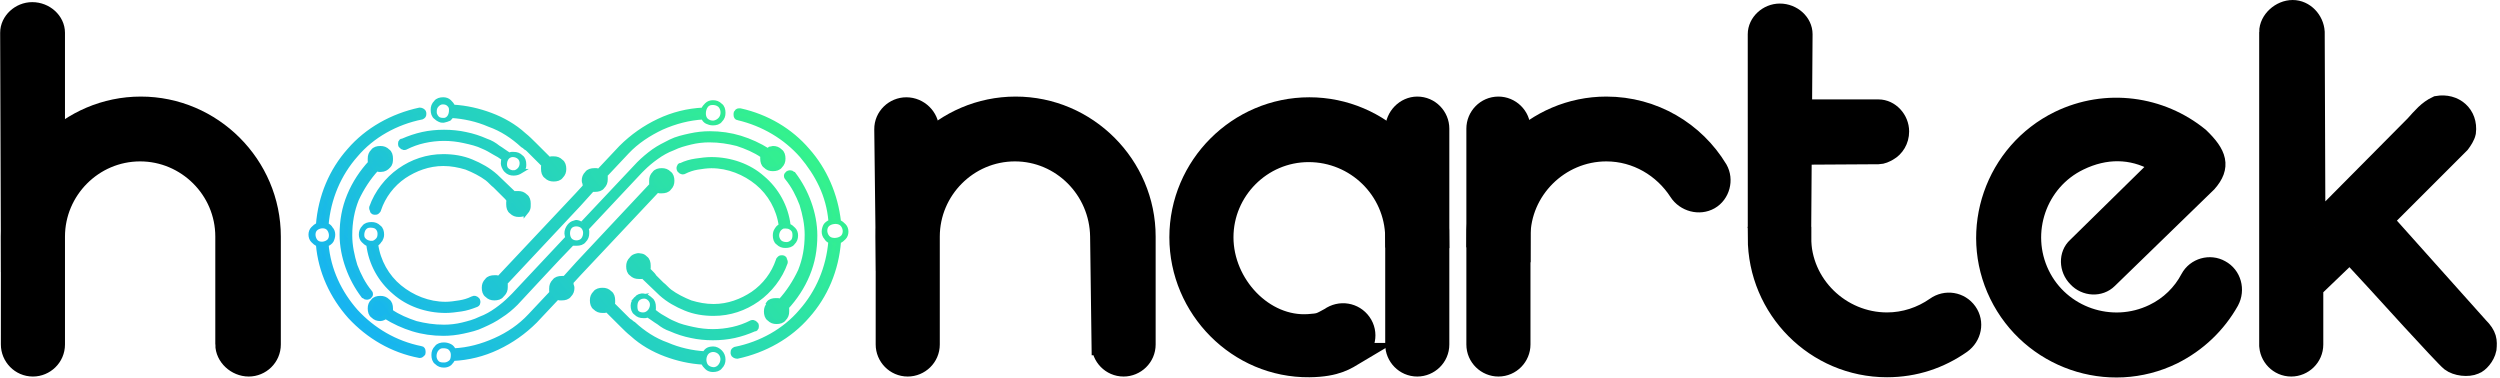
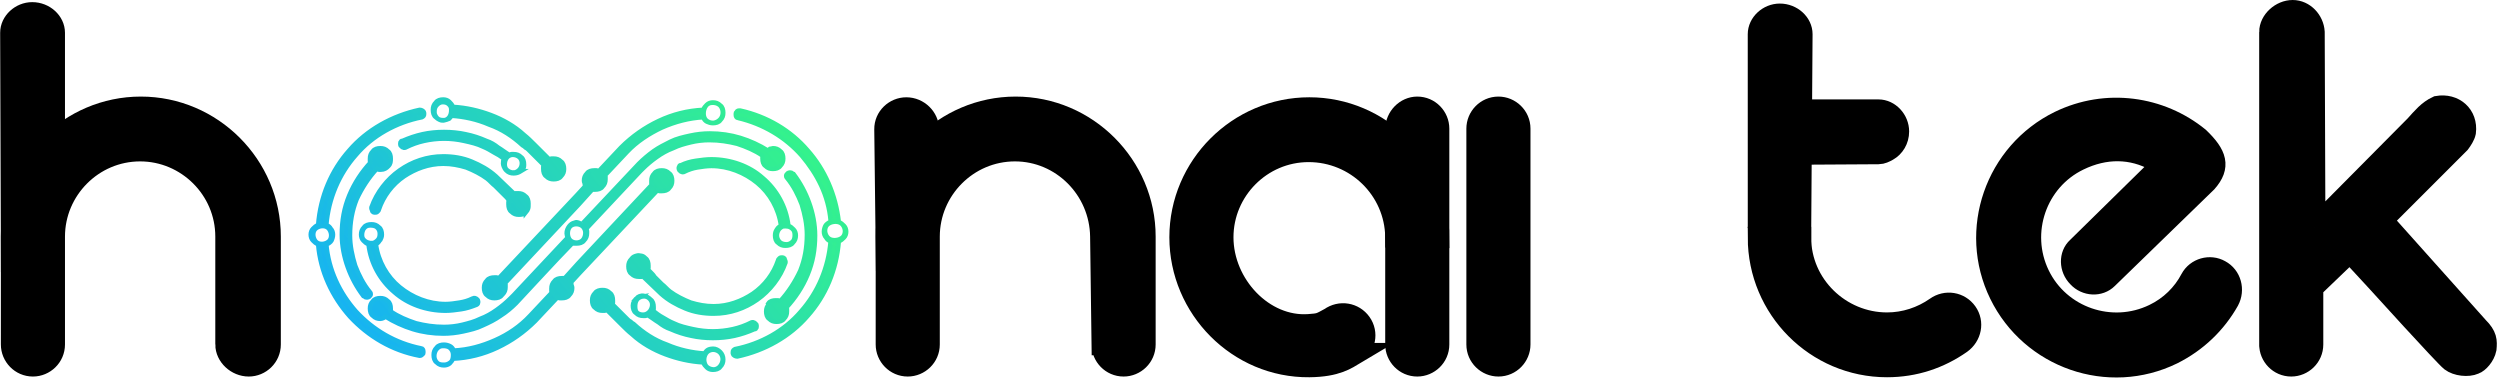
<svg xmlns="http://www.w3.org/2000/svg" xmlns:xlink="http://www.w3.org/1999/xlink" width="552.789mm" height="83.57mm" viewBox="0 0 552.789 83.57" id="svg1">
  <defs id="defs1">
    <linearGradient id="g1" x1="522.8" y1="542.4" x2="1043.9" y2="112.8" gradientUnits="userSpaceOnUse">
      <stop offset="0" stop-color="#15b0f7" id="stop1" />
      <stop offset="1" stop-color="#36f686" id="stop2" />
    </linearGradient>
    <linearGradient xlink:href="#g1" id="linearGradient1" gradientUnits="userSpaceOnUse" gradientTransform="translate(-121.177)" x1="522.8" y1="542.4" x2="1043.9" y2="112.8" />
    <linearGradient xlink:href="#g1" id="linearGradient2" gradientUnits="userSpaceOnUse" gradientTransform="translate(-121.177)" x1="522.8" y1="542.4" x2="1043.9" y2="112.8" />
    <linearGradient xlink:href="#g1" id="linearGradient6" x1="380.025" y1="561.885" x2="942.622" y2="98.115" gradientUnits="userSpaceOnUse" />
    <linearGradient xlink:href="#g1" id="linearGradient11" gradientUnits="userSpaceOnUse" gradientTransform="translate(-121.177)" x1="522.8" y1="542.4" x2="1043.9" y2="112.8" />
    <linearGradient xlink:href="#g1" id="linearGradient12" gradientUnits="userSpaceOnUse" gradientTransform="translate(-121.177)" x1="522.8" y1="542.4" x2="1043.9" y2="112.8" />
  </defs>
  <g id="_127668536-3-6-1-4-3" transform="matrix(0.157,0,0,0.157,26.477,1.281)" style="stroke-width:632.968;stroke-dasharray:none">
    <path id="path7-0-0-4-1-0" fill-rule="evenodd" class="s0" d="m 1858,174 c 0,-17 14,-31 30,-31 17,0 30,14 30,30 v 304 c 0,17 -14,30 -30,30 -17,0 -30,-14 -30,-30 z" style="fill:#000000;stroke:#000000;stroke-width:30.294;stroke-dasharray:none;stroke-opacity:1" transform="translate(-60.588)" />
    <path id="path8-6-2-1-2-5" fill-rule="evenodd" class="s0" d="M 1800.371,489.933 C 1788.596,496.937 1774.614,507.614 1736,508 c -99.995,0.998 -182,-82 -182,-182 0,-100 82,-182 182,-182 100,0 182,82 182,182 l -60,-0.5 c -1,-67 -56,-120.5 -123,-120.5 -67,0 -121,55 -121,121 0,67 57.27,127.907 121.386,123.313 15.694,-1.124 15.649,-1.556 29.985,-9.381 14,-10 33,-7 43,7 10,14 6,33 -8,43 z" style="fill:#000000;stroke:#000000;stroke-width:30.294;stroke-dasharray:none;stroke-opacity:1" transform="translate(-60.588)" />
    <path id="Layer-3-71-3-7-8" fill-rule="evenodd" class="s0" d="m -92.274,38 v 244 l -60,57.614 -1,-301.614 c -0.05,-15 14,-28 30,-28 17,0 31,13 31,28 z" style="fill:#000000;stroke:#000000;stroke-width:30.294;stroke-dasharray:none;stroke-opacity:1" transform="translate(2.1203209e-6)" />
    <path id="path2-9-8-08-1-0" fill-rule="evenodd" class="s0" d="M 149.726,477 V 325 c 0,-67 -55,-121 -121,-121 -67,0 -121,55 -121,121 v 152 c 0,17 -14,30 -30,30 -17,0 -30,-14 -30,-30 V 325 c 0,-100 82,-182 182,-182 100,0 182,82 182,182 v 152 c 0,17 -14,30 -30,30 -17,0 -32,-14 -32,-30 z" style="fill:#000000;stroke:#000000;stroke-width:30.294;stroke-dasharray:none;stroke-opacity:1" transform="translate(2.1203209e-6)" />
    <path id="path3-9-4-7-18-2" fill-rule="evenodd" class="s0" d="m 1911.706,477 c 0,17 14,30 30,30 17,0 30,-14 30,-30 V 173 c 0,-17 -14,-30 -30,-30 -17,0 -30,14 -30,30 v 303 z" style="fill:#000000;stroke:#000000;stroke-width:30.294;stroke-dasharray:none;stroke-opacity:1" transform="translate(2.1203209e-6)" />
-     <path id="path4-8-9-6-5-4" fill-rule="evenodd" class="s0" d="m 1971.706,325 h -60 c 0,-100 82,-182 182,-182 66,0 124,35 156,88 8,14 3,33 -11,41 -14,8 -33,3 -42,-11 -22,-34 -60,-57 -103,-57 -67,0 -122,55 -122,121 z" style="fill:#000000;stroke:#000000;stroke-width:30.294;stroke-dasharray:none;stroke-opacity:1" transform="translate(2.1203209e-6)" />
    <path id="path5-0-7-29-2-8" fill-rule="evenodd" class="s0" d="m 1383.801,477 -2,-152 c -0.881,-66.994 -55,-121 -121,-121 -67,0 -121,55 -121,121 v 152 c 0,17 -14,30 -30,30 -17,0 -30,-14 -30,-30 V 325 c 0,-100 82,-182 182,-182 100,0 182,82 182,182 v 152 c 0,17 -14,30 -30,30 -17,0 -30,-14 -30,-30 z" style="fill:#000000;stroke:#000000;stroke-width:30.294;stroke-dasharray:none;stroke-opacity:1" transform="translate(2.1203209e-6)" />
    <path id="path6-3-31-1-0-3" fill-rule="evenodd" class="s0" d="m 1138.801,174 v 123 l -59,45.771 -2,-168.771 c -0.201,-16.999 14,-30 30,-30 17,0 31,14 31,30 z" style="fill:#000000;stroke:#000000;stroke-width:30.294;stroke-dasharray:none;stroke-opacity:1" transform="translate(2.1203209e-6)" />
    <path id="path9-3-3-2-4-2" fill-rule="evenodd" class="s0" d="M 2367.018,326.415 C 2367.018,393.415 2423,447 2489,447 c 25,0 49,-8 69,-22 14,-10 33,-7 43,7 10,14 6,33 -8,43 -30,21 -65,33 -104,33 -100,0 -181,-81.585 -181,-181.585 z" style="fill:#000000;stroke:#000000;stroke-width:30.294;stroke-dasharray:none;stroke-opacity:1" />
    <path id="path10-4-7-5-5-2" fill-rule="evenodd" class="s0" d="m 2369,40 -2,289 -58.961,-25.927 L 2308,40 c 0,-15 14,-28 30,-28 17,0 31,13 31,28 z" style="fill:#000000;stroke:#000000;stroke-width:30.294;stroke-dasharray:none;stroke-opacity:1" />
    <path id="path11-5-1-0-5-7" fill-rule="evenodd" class="s0" d="m 2477,208 -163,1 2,-62 h 161 c 15,0 28,14 28,30 0,11.77 -6.232,21.623 -15.045,26.571 C 2486.04,205.77 2481.614,208 2477,208 Z" style="fill:#000000;stroke:#000000;stroke-width:30.294;stroke-dasharray:none;stroke-opacity:1" />
    <path id="path12-9-89-4-2-3" fill-rule="evenodd" class="s0" d="m 2869,231 c 6,-5 4.947,-9.673 -1.053,-12.673 v 0 C 2833.947,199.327 2796,199 2759,217 c -60,29 -85,102 -56,162 29,60 102,85 162,56 23,-11 41,-29 52,-50 8,-15 27,-20 41,-12 15,8 20,27 12,42 -18,32 -45,58 -79,75 -90,44 -199,6 -243,-84 -44,-90 -6,-199 84,-243 66,-32 142,-21 196,23 25,24 29.999,40.361 11,62 l -139.804,135.804 c -11,11 -30,10 -41,-2 -12,-12 -12,-31 -1,-41 z" style="fill:#000000;stroke:#000000;stroke-width:30.294;stroke-dasharray:none;stroke-opacity:1" />
    <path id="path13-0-37-2-3-7" fill-rule="evenodd" class="s0" d="m 3028.294,37 v 443 -3 c 0,16 13,30 30,30 16,0 30,-13 30,-30 v -80 l 50,-48 c 1,-1 2,-1 4,-1 l 36,39 c 0,0 96.728,106.66 105,113 8.272,6.34 23.885,8.068 33,4 5.478,-1.819 14,-11 16,-21 1,-11 1,-18 -11,-30 l -135,-151 109,-109 c 3,-4 7,-10 8,-15 3,-24 -16,-40 -39,-36 -13,6 -21,16 -31,27 l -128,129 c -5,4 -9,8 -13,12 -1,1 -1,1 -1,2 l -1,-275 c -1,-16 -14,-30 -30,-30 -16,0 -32,14 -32,30 z" style="fill:#000000;stroke:#000000;stroke-width:30.294;stroke-dasharray:none;stroke-opacity:1" />
    <path d="M 0,0" id="path6" style="fill:url(#linearGradient11)" />
    <path d="m 1000.827,303.143 c -3.128,-36.415 -18.835,-66.019 -40.729,-92.029 -22.936,-26.011 -54.214,-44.738 -89.661,-53.062 -2.085,0 -3.128,-2.081 -3.128,-4.162 v -2.081 c 0,-1.04 0,-1.04 1.043,-2.081 1.043,-2.081 2.085,-2.081 5.213,-2.081 37.532,8.323 70.895,28.091 94.874,56.183 23.979,27.051 39.618,62.425 43.788,100.921 3.128,1.04 5.213,3.121 7.298,5.202 2.085,2.081 3.128,5.202 3.128,8.323 0,3.121 -1.043,6.243 -3.128,8.323 -2.085,2.081 -4.17,4.162 -7.298,5.202 -3.128,40.577 -18.766,76.991 -43.788,105.083 -25.022,29.132 -60.469,48.9 -99.044,57.223 -2.085,0 -4.17,-1.04 -5.213,-2.081 0,-1.04 -1.043,-1.04 -1.043,-2.081 v -2.081 c 0,-2.081 1.043,-3.121 3.128,-4.162 36.49,-7.283 69.852,-26.011 92.789,-53.062 23.979,-27.051 38.575,-61.385 41.703,-98.84 -3.128,-1.04 -5.213,-3.121 -6.255,-5.202 -2.085,-2.081 -3.128,-5.202 -3.128,-8.323 0,-3.121 1.043,-6.243 2.085,-8.323 1.043,-2.081 4.17,-4.162 6.255,-5.202 z m -356.871,1.942 c 1.497,0.139 1.521,0.47 2.414,0.735 0.893,0.265 2.009,0.999 2.001,1.013 -0.525,0.901 2.085,1.04 2.085,1.04 l 80.278,-85.315 c 6.255,-6.243 13.553,-12.485 20.851,-17.687 7.298,-5.202 15.639,-9.364 23.979,-13.526 8.341,-4.162 17.724,-6.243 27.107,-8.323 9.383,-2.081 18.766,-3.121 28.149,-3.121 14.596,0 29.192,2.081 42.745,6.243 13.553,4.162 27.107,10.404 38.575,17.687 1.043,-1.04 2.085,-1.04 3.128,-2.081 1.043,0 3.128,-1.04 4.17,-1.04 4.17,0 7.298,1.04 10.426,4.162 3.128,2.081 4.17,6.243 4.17,10.404 0,4.162 -1.043,7.283 -4.17,10.404 -2.085,3.121 -6.255,4.162 -10.426,4.162 -4.17,0 -7.298,-1.04 -10.426,-4.162 -3.128,-2.081 -4.17,-6.243 -4.17,-10.404 v -2.081 -2.081 c -10.426,-7.283 -22.937,-12.485 -35.447,-16.647 -12.511,-3.121 -25.022,-5.202 -39.618,-5.202 -8.341,0 -17.724,1.04 -26.064,3.121 -8.341,2.081 -16.681,4.162 -25.022,8.323 -8.341,3.121 -15.639,7.283 -22.936,12.485 -7.298,5.202 -13.553,10.404 -19.809,16.647 l -1.043,1.04 -1.043,1.04 -1.043,1.04 -76.108,81.153 c 0,1.04 1.043,2.081 1.043,3.121 v 3.121 c 0,4.162 -1.043,7.283 -4.17,10.404 -2.085,3.121 -6.255,4.162 -10.426,4.162 h -3.128 c -1.043,0 -6.321,-0.308 -3.796,0.493 -27.259,28.105 -52.378,55.854 -78.567,83.782 -6.255,6.243 -13.553,12.485 -21.894,17.687 -7.298,5.202 -15.639,9.364 -25.022,13.526 -8.341,4.162 -17.724,6.243 -27.107,8.323 -9.383,2.081 -18.766,3.121 -28.149,3.121 -14.596,0 -29.192,-2.081 -42.745,-6.243 -13.553,-4.162 -27.107,-10.404 -38.575,-17.687 -1.043,1.04 -1.982,1.575 -3.128,2.081 -1.311,0.579 -3.128,1.04 -4.17,1.04 -4.17,0 -7.298,-1.04 -10.426,-4.162 -3.128,-2.081 -4.17,-6.243 -4.17,-10.404 0,-4.162 1.043,-7.283 4.17,-10.404 2.085,-3.121 6.255,-4.162 10.426,-4.162 4.17,0 7.298,1.04 10.426,4.162 3.128,2.081 4.17,6.243 4.17,10.404 v 2.081 2.081 c 10.426,7.283 22.937,12.485 35.447,16.647 12.511,3.121 25.022,5.202 39.618,5.202 8.341,0 17.724,-1.04 26.064,-3.121 8.341,-2.081 16.681,-4.162 25.022,-8.323 8.341,-3.121 15.639,-7.283 22.937,-12.485 7.298,-5.202 13.553,-10.404 19.809,-16.647 l 1.043,-1.04 1.043,-1.04 1.043,-1.04 1.043,-1.04 76.108,-81.153 c 0,-1.04 -1.043,-2.081 -1.043,-3.121 -2.085,-7.283 3.691,-15.271 8.233,-17.055 4.542,-1.784 4.622,-1.479 6.119,-1.339 z M 456.537,506.595 c -4.17,0 -7.298,-1.04 -10.426,-4.162 -3.128,-2.081 -4.17,-6.243 -4.17,-10.404 0,-4.162 1.043,-7.283 4.17,-10.404 2.085,-3.121 6.255,-4.162 10.426,-4.162 3.128,0 6.255,1.04 8.341,2.081 2.085,1.04 4.17,3.121 5.213,6.243 20.851,-1.04 39.618,-6.243 58.384,-14.566 18.766,-8.323 35.447,-19.768 49.001,-34.334 l 31.277,-33.294 c 0,-1.04 0,-1.04 -1.043,-2.081 v -3.121 c 0,-4.162 1.043,-7.283 4.17,-10.404 2.085,-3.121 6.255,-4.162 10.426,-4.162 h 2.085 2.085 L 645.242,363.016 749.499,251.691 c 0,-1.04 -1.043,-2.081 -1.043,-2.081 v -3.121 c 0,-4.162 1.043,-7.283 4.17,-10.404 2.085,-3.121 6.255,-4.162 10.426,-4.162 4.17,0 7.298,1.04 10.426,4.162 3.128,2.081 4.17,6.243 4.17,10.404 0,4.162 -1.043,7.283 -4.17,10.404 -2.085,3.121 -6.255,4.162 -10.426,4.162 h -3.128 c -1.043,0 -2.085,-1.04 -3.128,-1.04 l -110.512,117.568 -11.468,12.485 c 1.043,1.04 1.043,2.081 1.043,3.121 0,1.04 1.043,2.081 1.043,4.162 0,4.162 -1.043,7.283 -4.17,10.404 -2.085,3.121 -6.255,4.162 -10.426,4.162 h -3.128 c -1.043,0 -2.085,-1.04 -3.128,-1.04 l -31.277,33.294 c -15.639,15.606 -33.362,28.091 -53.171,37.455 -19.809,9.364 -40.66,14.566 -62.554,15.606 -0.938,2.705 -2.606,4.578 -4.379,6.451 -2.085,1.977 -5.109,2.913 -8.132,2.913 z m 8.132,-2.913 0.209,-0.208 -1.043,1.04 z M 290.795,335.977 c 3.128,36.415 18.74,68.657 41.676,94.667 23.979,26.011 55.256,44.738 91.746,52.021 2.085,0 3.128,2.081 3.128,4.162 v 2.081 c 0,1.04 0,1.04 -1.043,2.081 -1.043,1.04 -2.085,2.081 -4.17,2.081 -38.575,-7.283 -71.937,-27.051 -98.001,-55.142 -25.022,-28.091 -41.703,-63.466 -44.83,-101.962 -3.128,-1.04 -5.213,-3.121 -7.298,-5.202 -2.085,-2.081 -3.128,-5.202 -3.128,-8.323 0,-3.121 1.043,-6.243 3.128,-8.323 2.085,-2.081 4.17,-4.162 7.298,-5.202 3.128,-40.577 18.766,-76.991 43.788,-105.083 25.022,-29.132 60.469,-48.9 99.044,-57.223 2.085,0 4.17,1.04 5.213,2.081 0,1.04 1.043,1.04 1.043,2.081 v 2.081 c 0,2.081 -1.043,3.121 -3.128,4.162 -36.49,7.283 -69.852,26.011 -92.789,53.062 -23.979,27.051 -38.575,61.385 -41.703,98.84 3.128,1.04 5.213,3.121 6.255,5.202 2.085,2.081 3.128,5.202 3.128,8.323 0,3.121 -1.043,6.243 -2.085,8.323 -1.043,2.081 -4.17,4.162 -6.255,5.202 z M 463.731,159.093 h 0.104 c -1.466,0.592 -1.245,0.524 -0.104,0 z m -8.236,2.081 c -4.17,0 -7.298,-1.04 -10.426,-4.162 -3.128,-2.081 -4.17,-6.243 -4.17,-10.404 0,-4.162 1.043,-7.283 4.17,-10.404 2.085,-3.121 6.255,-4.162 10.426,-4.162 3.128,0 6.255,1.04 8.341,3.121 2.085,2.081 4.17,4.162 5.213,7.283 18.766,1.04 36.49,5.202 53.171,11.445 16.681,6.243 33.362,15.606 46.916,28.091 5.213,4.162 9.383,8.323 14.596,13.526 l 2.085,2.081 18.766,18.728 c 1.043,0 2.085,-1.04 3.128,-1.04 h 3.128 c 4.17,0 7.298,1.04 10.426,4.162 3.128,2.081 4.17,6.243 4.17,10.404 0,4.162 -1.043,7.283 -4.17,10.404 -2.085,3.121 -6.255,4.162 -10.426,4.162 -4.17,0 -7.298,-1.04 -10.426,-4.162 -3.128,-2.081 -4.17,-6.243 -4.17,-10.404 v -3.121 c 0,-1.04 0,-2.081 1.043,-2.081 l -21.894,-21.849 c -1.043,-1.04 -2.085,-2.081 -4.17,-3.121 -1.043,-1.04 -2.085,-2.081 -4.17,-3.121 -13.553,-12.485 -29.192,-22.889 -46.916,-29.132 -16.681,-7.283 -35.447,-11.445 -53.171,-12.485 -0.73,1.353 -1.877,2.809 -3.232,4.162 -2.085,1.04 -5.109,2.081 -8.236,2.081 z m 11.236,-14.181 c 0,-3.649 -0.822,-5.634 -3.226,-8.034 -2.404,-2.399 -5.252,-3.221 -8.909,-3.221 -3.656,0 -6.891,2.238 -9.101,5.128 -2.21,2.89 -2.538,6.032 -2.385,9.677 0.153,3.646 3.092,7.943 5.724,9.256 2.631,1.313 4.694,2.811 9.796,1.053 5.101,-1.758 8.027,-6.727 8.101,-13.859 z m 71.127,260.762 c -2.085,3.121 -6.255,4.162 -10.426,4.162 -4.17,0 -7.298,-1.04 -10.426,-4.162 -3.128,-2.081 -4.17,-6.243 -4.17,-10.404 0,-4.162 1.043,-7.283 4.17,-10.404 2.085,-3.121 6.255,-4.162 10.426,-4.162 h 3.128 c 1.043,0 2.085,1.04 3.128,1.04 l 110.512,-117.568 11.468,-12.485 c -1.043,-1.04 -1.043,-2.081 -1.043,-3.121 0,-1.04 -1.043,-2.081 -1.043,-4.162 0,-4.162 1.043,-7.283 4.17,-10.404 2.085,-3.121 6.255,-4.162 10.426,-4.162 h 3.128 c 1.043,0 2.085,1.04 3.128,1.04 l 31.277,-33.294 c 15.639,-15.606 33.362,-28.091 53.171,-37.455 19.809,-9.364 40.66,-14.566 62.554,-15.606 1.043,-3.121 3.128,-5.202 5.213,-7.283 2.085,-2.081 5.213,-3.121 8.341,-3.121 4.17,0 7.298,1.04 10.426,4.162 3.128,2.081 4.17,6.243 4.17,10.404 0,4.162 -1.043,7.283 -4.17,10.404 -2.085,3.121 -6.255,4.162 -10.426,4.162 -3.128,0 -6.255,-1.04 -8.341,-2.081 -2.085,-1.04 -4.17,-3.121 -5.213,-6.243 -19.809,1.04 -39.618,6.243 -58.384,14.566 -17.724,8.323 -35.447,19.768 -49.001,34.334 l -31.277,33.294 c 0,1.04 0,1.04 1.043,2.081 v 3.121 c 0,4.162 -1.043,7.283 -4.17,10.404 -2.085,3.121 -6.255,4.162 -10.426,4.162 h -2.085 -2.085 l -18.766,20.808 -104.257,111.325 c 0,1.04 1.043,2.081 1.043,2.081 v 3.121 c 0,4.162 -1.043,7.283 -4.17,10.404 z m -80.371,98.005 c 3.569,-0.137 7.437,-2.265 9.409,-4.622 1.972,-2.357 2.495,-6.494 2.358,-10.056 -0.137,-3.563 -1.619,-6.513 -4.239,-8.937 -2.62,-2.423 -6.901,-2.943 -10.47,-2.806 -3.569,0.137 -5.816,1.487 -8.241,4.103 -2.426,2.616 -3.663,7.013 -3.525,10.575 0.137,3.563 1.619,6.773 4.239,9.196 2.62,2.423 6.901,2.683 10.47,2.546 z M 564.517,233.08 c -2.967,1.807 -5.808,3.005 -9.979,3.005 -4.17,0 -7.298,-1.04 -10.426,-4.162 -3.351,-3.42 -4.478,-8.263 -4.444,-9.528 0.034,-1.265 0.047,-1.558 0.274,-3.998 0.105,-1.126 1.006,-3.277 0.569,-3.343 -4.17,-3.121 -8.91,-6.021 -13.08,-8.102 -5.213,-3.121 -10.426,-6.243 -15.639,-8.323 -8.341,-4.162 -17.724,-6.243 -27.107,-8.323 -9.383,-2.081 -18.766,-3.121 -28.149,-3.121 -9.383,0 -18.766,1.04 -28.149,3.121 -9.383,2.081 -17.724,5.202 -26.064,9.364 -1.043,0 -2.085,1.04 -3.128,0 -1.043,0 -2.085,-1.04 -3.128,-2.081 -1.043,-1.04 -1.043,-1.04 -1.043,-2.081 v -2.081 c 0,-1.04 0,-1.04 1.043,-2.081 0,-1.04 1.043,-1.04 2.085,-1.04 9.383,-4.162 18.766,-7.283 28.149,-9.364 9.383,-2.081 19.809,-3.121 30.234,-3.121 10.426,0 20.851,1.04 30.234,3.121 10.426,2.081 19.809,5.202 29.192,9.364 6.255,2.081 11.468,5.202 16.681,9.364 5.213,3.121 10.426,7.283 15.639,10.404 1.043,0 2.085,-1.04 3.128,-1.04 h 3.128 c 4.17,0 7.298,1.04 10.426,4.162 3.128,2.081 4.17,6.243 4.17,10.404 0,4.162 -0.439,4.374 -1.645,6.409 -0.454,0.766 -1.755,2.33 -2.972,3.072 z m 7.262,57.813 c -2.212,2.723 -5.772,3.455 -9.942,3.455 -4.17,0 -7.298,-1.04 -10.426,-4.162 -3.128,-2.081 -4.17,-6.243 -4.17,-10.404 v -3.121 c 0,-1.04 0,-2.081 1.043,-2.081 l -3.128,-4.162 -6.255,-6.243 -10.426,-10.404 c -4.17,-3.121 -7.298,-7.283 -11.468,-10.404 -8.341,-6.243 -18.766,-11.445 -29.192,-15.606 -10.426,-3.121 -20.851,-5.202 -32.32,-5.202 -20.851,0 -39.618,7.283 -55.256,17.687 -16.681,11.445 -29.192,28.091 -35.447,46.819 0,1.04 -1.043,2.081 -2.085,3.121 -1.043,1.04 -2.085,1.04 -3.128,1.04 h -1.043 c -1.043,0 -1.043,0 -2.085,-1.04 -1.043,0 -1.043,-1.04 -1.043,-2.081 0,-1.04 -1.043,-1.04 -1.043,-2.081 v -2.081 c 7.298,-20.808 21.894,-39.536 39.618,-52.021 17.724,-12.485 38.575,-19.768 61.512,-19.768 13.553,0 27.107,2.081 39.618,7.283 12.511,5.202 23.979,11.445 34.405,20.808 l 26.064,24.97 c 1.043,0 2.085,-1.04 2.085,-1.04 h 3.128 c 4.17,0 7.298,1.04 10.426,4.162 3.128,2.081 4.17,6.243 4.17,10.404 0,4.162 0.063,5.149 -0.749,7.541 -0.582,1.713 -1.058,2.389 -2.862,4.611 z m -285.604,44.578 c 3.245,-0.356 7.075,-2.007 9.118,-4.549 2.043,-2.543 2.636,-5.859 2.279,-9.099 -0.356,-3.24 -2.013,-7.059 -4.559,-9.099 -2.546,-2.04 -5.873,-2.63 -9.117,-2.275 -3.245,0.356 -7.075,2.007 -9.118,4.549 -2.043,2.543 -2.636,5.859 -2.279,9.099 0.356,3.24 2.013,7.059 4.559,9.099 2.546,2.04 5.872,2.63 9.117,2.275 z m 356.836,-1.761 c 3.122,-0.009 6.566,-1.149 8.724,-3.404 2.685,-2.806 3.929,-7.151 3.753,-11.031 -0.139,-3.075 -1.488,-6.352 -3.753,-8.437 -2.395,-2.204 -5.965,-3.267 -9.219,-3.217 -2.996,0.045 -6.303,1.071 -8.393,3.217 -2.39,2.454 -3.416,6.265 -3.421,9.691 -0.005,3.453 1.015,7.3 3.421,9.777 1.588,1.635 3.845,2.683 6.166,3.14 0.909,0.179 1.829,0.267 2.721,0.264 z M 377.823,226.2 c -2.234,2.563 -5.734,4.682 -9.904,4.682 h -3.128 c -1.043,0 -2.085,-1.04 -3.128,-1.04 -11.468,12.485 -20.851,27.051 -28.149,42.657 -6.255,15.606 -9.383,32.253 -9.383,50.981 0,14.566 3.128,29.132 7.298,42.657 5.213,13.526 11.468,26.011 20.851,37.455 1.043,1.04 1.043,2.081 1.043,3.121 0,1.04 -1.043,2.081 -2.085,3.121 -1.043,0 -1.043,1.04 -2.085,1.04 h -2.085 c -1.043,0 -1.043,0 -2.085,-1.04 -1.043,0 -1.043,-1.04 -2.085,-1.04 -9.383,-12.485 -16.681,-26.011 -21.894,-40.577 -5.213,-14.566 -8.341,-30.172 -8.341,-45.779 0,-19.768 3.128,-37.455 10.426,-55.142 7.298,-17.687 17.724,-33.294 30.234,-46.819 0,-1.04 -1.043,-2.081 -1.043,-2.081 v -3.121 c 0,-4.162 1.043,-7.283 4.17,-10.404 2.085,-3.121 6.255,-4.162 10.426,-4.162 4.17,0 7.298,1.04 10.426,4.162 3.128,2.081 4.17,6.243 4.17,10.404 0,4.162 -0.131,7.394 -3.259,10.516 z m -11.989,104.563 c -1.043,2.081 -3.128,4.162 -5.213,5.202 3.128,23.93 15.639,45.779 33.362,60.345 17.724,14.566 40.66,23.93 64.639,23.93 6.255,0 13.553,-1.04 19.809,-2.081 6.255,-1.04 11.916,-2.563 18.171,-5.685 2.075,-0.9 2.498,-0.831 3.723,-0.558 1.222,0.272 2.298,1.143 3.128,2.081 0.514,0.581 1.043,1.04 1.043,2.081 v 2.081 c 0,1.04 -0.54,1.793 -1.173,2.434 -0.545,0.553 -1.361,0.76 -2.085,1.04 -6.695,2.596 -13.423,4.849 -20.721,5.889 -7.298,1.04 -14.596,2.081 -21.894,2.081 -27.107,0 -53.171,-9.364 -71.937,-26.011 -19.809,-16.647 -33.362,-40.577 -36.49,-67.628 -3.128,-1.04 -5.213,-3.121 -7.298,-5.202 -2.085,-2.081 -3.128,-5.202 -3.128,-8.323 0,-4.162 1.043,-7.283 4.17,-10.404 2.085,-3.121 6.255,-4.162 10.426,-4.162 4.17,0 7.298,1.04 10.426,4.162 3.128,2.081 4.17,6.243 4.17,10.404 0,3.121 -1.043,5.202 -2.085,7.283 z m -10.89,3.688 c 3.374,-0.129 6.104,-2.116 8.397,-4.59 2.293,-2.474 2.858,-5.92 2.729,-9.289 -0.13,-3.368 -1.409,-6.141 -3.886,-8.433 -2.477,-2.291 -6.647,-2.8 -10.022,-2.671 -3.374,0.129 -5.555,1.03 -7.848,3.503 -2.293,2.474 -3.407,7.007 -3.278,10.375 0.13,3.368 1.12,5.26 3.597,7.552 2.477,2.291 6.936,3.681 10.311,3.552 z m 200.058,-99.45 c 3.325,-0.261 6.575,-2.478 8.587,-5.139 1.915,-2.533 2.771,-6.036 2.479,-9.198 -0.249,-2.7 -1.491,-5.535 -3.52,-7.334 -2.6,-2.306 -6.401,-3.551 -9.871,-3.356 -2.665,0.149 -5.459,1.425 -7.245,3.409 -2.351,2.611 -3.439,6.44 -3.467,9.954 -0.02,2.599 0.67,5.507 2.449,7.402 2.604,2.774 6.794,4.56 10.587,4.263 z m 280.066,248.152 c 3.785,-0.198 7.73,1.973 10.347,4.714 2.58,2.702 4.17,6.243 4.17,10.404 0,4.162 -1.043,7.283 -4.17,10.404 -2.085,3.121 -6.255,4.162 -10.426,4.162 -3.128,0 -6.255,-1.04 -8.341,-3.121 -2.085,-2.081 -4.17,-4.162 -5.213,-7.283 -18.766,-1.04 -36.49,-5.202 -53.171,-11.445 -16.681,-6.243 -33.362,-15.606 -46.916,-28.091 -5.213,-4.162 -9.383,-8.323 -14.596,-13.526 l -2.085,-2.081 -18.766,-18.728 c -1.043,0 -2.085,1.04 -3.128,1.04 h -3.128 c -4.17,0 -7.298,-1.04 -10.426,-4.162 -3.128,-2.081 -4.17,-6.243 -4.17,-10.404 0,-4.162 1.043,-7.283 4.17,-10.404 2.085,-3.121 6.255,-4.162 10.426,-4.162 4.17,0 7.298,1.04 10.426,4.162 3.128,2.081 4.17,6.243 4.17,10.404 v 3.121 c 0,1.04 0,2.081 -1.043,2.081 l 21.894,21.849 c 1.043,1.04 2.085,2.081 4.17,3.121 1.043,1.04 2.085,2.081 4.17,3.121 13.553,12.485 29.192,22.889 46.916,29.132 16.681,7.283 35.447,11.445 53.171,12.485 2.746,-5.821 7.087,-6.562 11.547,-6.795 z m 0.834,1.433 c -3.151,-0.112 -6.594,1.049 -8.903,3.196 -2.577,2.396 -3.978,6.145 -4.28,9.652 -0.286,3.332 0.688,7.222 2.443,9.731 2.302,3.291 6.842,5.143 10.858,5.224 2.981,0.061 6.105,-1.438 8.212,-3.548 2.751,-2.755 4.558,-6.835 4.617,-10.727 0.051,-3.39 -1.388,-7.016 -3.737,-9.46 -2.326,-2.42 -5.856,-3.947 -9.21,-4.067 z m -2.693,-347.971 c -2.679,0.227 -5.518,1.425 -7.294,3.445 -2.842,3.232 -4.104,7.983 -3.975,12.285 0.095,3.19 1.186,6.706 3.487,8.917 2.696,2.591 6.877,4.013 10.6,3.667 3.848,-0.358 7.685,-2.707 10.07,-5.749 2.122,-2.707 3.102,-6.496 2.827,-9.925 -0.28,-3.483 -1.778,-7.236 -4.444,-9.494 -2.976,-2.52 -7.383,-3.475 -11.269,-3.146 z m -106.052,275.784 c 2.454,-2.757 6.607,-4.51 10.409,-3.774 4.094,0.793 6.719,2.25 9.847,5.371 3.128,2.081 4.17,6.243 4.17,10.404 0.046,2.12 0.375,3.897 -1.043,5.202 4.17,3.121 9.383,7.283 13.553,9.364 5.213,3.121 10.426,6.243 15.639,8.323 8.341,4.162 17.724,6.243 27.107,8.323 9.383,2.081 18.766,3.121 28.149,3.121 9.383,0 18.766,-1.04 28.149,-3.121 9.383,-2.081 17.724,-5.202 26.064,-9.364 1.043,0 2.085,-1.04 3.128,0 1.043,0 2.085,1.04 3.128,2.081 1.043,1.04 1.043,1.04 1.043,2.081 v 2.081 c 0,1.04 0,1.04 -1.043,2.081 0,1.04 -1.043,1.04 -2.085,1.04 -9.383,4.162 -18.766,7.283 -28.149,9.364 -9.383,2.081 -19.809,3.121 -30.234,3.121 -10.426,0 -20.851,-1.04 -30.234,-3.121 -10.426,-2.081 -19.809,-5.202 -29.192,-9.364 -6.255,-2.081 -11.468,-5.202 -16.681,-9.364 -5.213,-3.121 -10.426,-7.283 -15.639,-10.404 -1.043,0 -2.085,1.04 -3.128,1.04 h -3.128 c -4.17,0 -7.298,-1.04 -10.426,-4.162 -3.128,-2.081 -4.17,-6.243 -4.17,-10.404 0,-4.162 2.342,-7.199 4.765,-9.921 z m 6.688,-60.276 c 2.329,0.625 3.143,0.488 6.271,3.609 3.128,2.081 4.17,6.243 4.17,10.404 v 3.121 c 0,1.04 0,2.081 -1.043,2.081 l 4.17,4.162 c 2.085,2.081 4.17,4.162 5.213,6.243 l 10.426,10.404 c 4.17,3.121 7.298,7.283 11.468,10.404 8.341,6.243 18.766,11.445 29.192,15.606 10.426,3.121 20.851,5.202 32.32,5.202 20.851,0 39.618,-7.283 55.256,-17.687 16.681,-11.445 29.192,-28.091 35.447,-46.819 0,-1.04 1.043,-2.081 2.085,-3.121 1.043,-1.04 2.085,-1.04 3.128,-1.04 h 1.043 c 1.043,0 1.043,0 2.085,1.04 1.043,0 1.043,1.04 1.043,2.081 0,1.04 1.043,1.04 1.043,2.081 v 2.081 c -7.298,20.808 -21.894,39.536 -39.618,52.021 -17.724,12.485 -38.575,19.768 -61.512,19.768 -13.553,0 -27.107,-2.081 -39.618,-7.283 -12.511,-5.202 -23.979,-11.445 -34.405,-20.808 L 735.946,380.703 c -1.043,0 -2.085,1.04 -2.085,1.04 h -3.128 c -4.17,0 -7.298,-1.04 -10.426,-4.162 -3.128,-2.081 -4.17,-6.243 -4.17,-10.404 0,-4.162 1.043,-7.283 4.17,-10.404 2.085,-3.121 4.636,-3.856 7.454,-4.661 1.95,-0.557 4.125,-0.514 6.084,0.011 z m 271.824,-47.845 c -3.712,0.384 -7.753,1.855 -10.157,4.709 -2.095,2.487 -2.914,6.188 -2.539,9.417 0.411,3.543 2.243,7.253 5.078,9.417 2.762,2.109 6.7,2.712 10.157,2.354 3.712,-0.384 7.753,-1.855 10.157,-4.709 2.095,-2.487 2.914,-6.188 2.539,-9.417 -0.411,-3.543 -2.243,-7.253 -5.078,-9.417 -2.762,-2.109 -6.7,-2.712 -10.157,-2.354 z m -92.487,114.921 c 2.085,-3.121 6.255,-4.162 10.426,-4.162 h 3.128 c 1.043,0 2.085,1.04 3.128,1.04 11.468,-12.485 20.851,-27.051 28.149,-42.657 6.255,-15.606 9.383,-32.253 9.383,-50.981 0,-14.566 -3.128,-29.132 -7.298,-42.657 -5.213,-13.526 -11.468,-26.011 -20.851,-37.455 -1.043,-1.04 -1.043,-2.081 -1.043,-3.121 0,-1.04 1.043,-2.081 2.085,-3.121 1.043,0 1.043,-1.04 2.085,-1.04 h 2.085 c 1.043,0 1.043,0 2.085,1.04 1.043,0 1.043,1.04 2.085,1.04 9.383,12.485 16.681,26.011 21.894,40.577 5.213,14.566 8.341,30.172 8.341,45.779 0,19.768 -3.128,37.455 -10.426,55.142 -7.298,17.687 -17.724,33.294 -30.235,46.819 0,1.04 1.043,2.081 1.043,2.081 v 3.121 c 0,4.162 -1.043,7.283 -4.17,10.404 -2.085,3.121 -6.255,4.162 -10.426,4.162 -4.17,0 -7.298,-1.04 -10.426,-4.162 -3.128,-2.081 -4.17,-6.243 -4.17,-10.404 0,-4.162 1.043,-7.283 4.17,-10.404 z m 12.143,-104.384 c 1.043,-2.081 3.496,-3.82 5.581,-4.86 -3.128,-23.93 -15.639,-45.779 -33.362,-60.345 -17.724,-14.566 -40.66,-23.93 -64.639,-23.93 -6.255,0 -13.553,1.04 -19.809,2.081 -6.255,1.04 -12.511,3.121 -18.766,6.243 -1.043,0 -2.085,1.04 -3.128,0 -1.043,0 -2.085,-1.04 -3.128,-2.081 0,-1.04 -1.043,-1.04 -1.043,-2.081 v -2.081 c 0,-1.04 1.043,-1.04 1.043,-2.081 0,-1.04 1.043,-1.04 2.085,-1.04 6.255,-3.121 13.553,-5.202 20.851,-6.243 7.298,-1.04 14.596,-2.081 21.894,-2.081 27.107,0 53.171,9.364 71.937,26.011 19.809,16.647 33.362,40.577 36.49,67.628 3.128,1.04 5.213,3.121 7.298,5.202 2.085,2.081 3.128,5.202 3.128,8.323 0,4.162 -1.043,7.283 -4.17,10.404 -2.085,3.121 -6.255,4.162 -10.426,4.162 -4.17,0 -7.298,-1.04 -10.426,-4.162 -3.128,-2.081 -4.17,-6.243 -4.17,-10.404 0,-3.121 0.707,-5.429 1.954,-7.395 z m 8.918,-4.085 c -1.661,0.304 -4.006,1.577 -6.069,3.965 -2.063,2.389 -3.522,6.925 -3.002,10.394 0.52,3.47 2.215,6.576 4.833,8.567 2.619,1.991 6.678,2.56 9.611,2.385 2.932,-0.175 5.817,-1.788 8.04,-4.188 2.223,-2.401 2.745,-6.591 2.536,-9.975 -0.209,-3.384 -1.042,-5.715 -3.354,-7.741 -2.313,-2.026 -4.307,-2.936 -6.357,-3.222 -2.05,-0.286 -4.577,-0.49 -6.238,-0.186 z m -197.904,98.705 c -3.052,0.422 -6.225,1.997 -8.109,4.435 -2.224,2.878 -2.791,6.949 -2.651,10.583 0.107,2.787 0.603,6.043 2.651,7.937 2.674,2.474 7.015,3.267 10.605,2.646 3.138,-0.543 6.117,-2.69 7.953,-5.291 2.097,-2.971 3.273,-7 2.651,-10.583 -0.544,-3.135 -2.683,-6.131 -5.302,-7.937 -2.195,-1.514 -5.156,-2.155 -7.798,-1.789 z" id="path4" style="fill:url(#linearGradient2);fill-rule:nonzero;stroke:none" />
    <path d="m 1000.827,303.143 c -3.128,-36.415 -18.835,-66.019 -40.729,-92.029 -22.936,-26.011 -54.214,-44.738 -89.661,-53.062 -2.085,0 -3.128,-2.081 -3.128,-4.162 v -2.081 c 0,-1.04 0,-1.04 1.043,-2.081 1.043,-2.081 2.085,-2.081 5.213,-2.081 37.532,8.323 70.895,28.091 94.874,56.183 23.979,27.051 39.618,62.425 43.788,100.921 3.128,1.04 5.213,3.121 7.298,5.202 2.085,2.081 3.128,5.202 3.128,8.323 0,3.121 -1.043,6.243 -3.128,8.323 -2.085,2.081 -4.17,4.162 -7.298,5.202 -3.128,40.577 -18.766,76.991 -43.788,105.083 -25.022,29.132 -60.469,48.9 -99.044,57.223 -2.085,0 -4.17,-1.04 -5.213,-2.081 0,-1.04 -1.043,-1.04 -1.043,-2.081 v -2.081 c 0,-2.081 1.043,-3.121 3.128,-4.162 36.49,-7.283 69.852,-26.011 92.789,-53.062 23.979,-27.051 38.575,-61.385 41.703,-98.84 -3.128,-1.04 -5.213,-3.121 -6.255,-5.202 -2.085,-2.081 -3.128,-5.202 -3.128,-8.323 0,-3.121 1.043,-6.243 2.085,-8.323 1.043,-2.081 4.17,-4.162 6.255,-5.202 z m -356.871,1.942 c 1.497,0.139 1.521,0.47 2.414,0.735 0.893,0.265 2.009,0.999 2.001,1.013 -0.525,0.901 2.085,1.04 2.085,1.04 l 80.278,-85.315 c 6.255,-6.243 13.553,-12.485 20.851,-17.687 7.298,-5.202 15.639,-9.364 23.979,-13.526 8.341,-4.162 17.724,-6.243 27.107,-8.323 9.383,-2.081 18.766,-3.121 28.149,-3.121 14.596,0 29.192,2.081 42.745,6.243 13.553,4.162 27.107,10.404 38.575,17.687 1.043,-1.04 2.085,-1.04 3.128,-2.081 1.043,0 3.128,-1.04 4.17,-1.04 4.17,0 7.298,1.04 10.426,4.162 3.128,2.081 4.17,6.243 4.17,10.404 0,4.162 -1.043,7.283 -4.17,10.404 -2.085,3.121 -6.255,4.162 -10.426,4.162 -4.17,0 -7.298,-1.04 -10.426,-4.162 -3.128,-2.081 -4.17,-6.243 -4.17,-10.404 v -2.081 -2.081 c -10.426,-7.283 -22.937,-12.485 -35.447,-16.647 -12.511,-3.121 -25.022,-5.202 -39.618,-5.202 -8.341,0 -17.724,1.04 -26.064,3.121 -8.341,2.081 -16.681,4.162 -25.022,8.323 -8.341,3.121 -15.639,7.283 -22.936,12.485 -7.298,5.202 -13.553,10.404 -19.809,16.647 l -1.043,1.04 -1.043,1.04 -1.043,1.04 -76.108,81.153 c 0,1.04 1.043,2.081 1.043,3.121 v 3.121 c 0,4.162 -1.043,7.283 -4.17,10.404 -2.085,3.121 -6.255,4.162 -10.426,4.162 h -3.128 c -1.043,0 -6.321,-0.308 -3.796,0.493 -27.259,28.105 -52.378,55.854 -78.567,83.782 -6.255,6.243 -13.553,12.485 -21.894,17.687 -7.298,5.202 -15.639,9.364 -25.022,13.526 -8.341,4.162 -17.724,6.243 -27.107,8.323 -9.383,2.081 -18.766,3.121 -28.149,3.121 -14.596,0 -29.192,-2.081 -42.745,-6.243 -13.553,-4.162 -27.107,-10.404 -38.575,-17.687 -1.043,1.04 -1.982,1.575 -3.128,2.081 -1.311,0.579 -3.128,1.04 -4.17,1.04 -4.17,0 -7.298,-1.04 -10.426,-4.162 -3.128,-2.081 -4.17,-6.243 -4.17,-10.404 0,-4.162 1.043,-7.283 4.17,-10.404 2.085,-3.121 6.255,-4.162 10.426,-4.162 4.17,0 7.298,1.04 10.426,4.162 3.128,2.081 4.17,6.243 4.17,10.404 v 2.081 2.081 c 10.426,7.283 22.937,12.485 35.447,16.647 12.511,3.121 25.022,5.202 39.618,5.202 8.341,0 17.724,-1.04 26.064,-3.121 8.341,-2.081 16.681,-4.162 25.022,-8.323 8.341,-3.121 15.639,-7.283 22.937,-12.485 7.298,-5.202 13.553,-10.404 19.809,-16.647 l 1.043,-1.04 1.043,-1.04 1.043,-1.04 1.043,-1.04 76.108,-81.153 c 0,-1.04 -1.043,-2.081 -1.043,-3.121 -2.085,-7.283 3.691,-15.271 8.233,-17.055 4.542,-1.784 4.622,-1.479 6.119,-1.339 z M 456.537,506.595 c -4.17,0 -7.298,-1.04 -10.426,-4.162 -3.128,-2.081 -4.17,-6.243 -4.17,-10.404 0,-4.162 1.043,-7.283 4.17,-10.404 2.085,-3.121 6.255,-4.162 10.426,-4.162 3.128,0 6.255,1.04 8.341,2.081 2.085,1.04 4.17,3.121 5.213,6.243 20.851,-1.04 39.618,-6.243 58.384,-14.566 18.766,-8.323 35.447,-19.768 49.001,-34.334 l 31.277,-33.294 c 0,-1.04 0,-1.04 -1.043,-2.081 v -3.121 c 0,-4.162 1.043,-7.283 4.17,-10.404 2.085,-3.121 6.255,-4.162 10.426,-4.162 h 2.085 2.085 L 645.242,363.016 749.499,251.691 c 0,-1.04 -1.043,-2.081 -1.043,-2.081 v -3.121 c 0,-4.162 1.043,-7.283 4.17,-10.404 2.085,-3.121 6.255,-4.162 10.426,-4.162 4.17,0 7.298,1.04 10.426,4.162 3.128,2.081 4.17,6.243 4.17,10.404 0,4.162 -1.043,7.283 -4.17,10.404 -2.085,3.121 -6.255,4.162 -10.426,4.162 h -3.128 c -1.043,0 -2.085,-1.04 -3.128,-1.04 l -110.512,117.568 -11.468,12.485 c 1.043,1.04 1.043,2.081 1.043,3.121 0,1.04 1.043,2.081 1.043,4.162 0,4.162 -1.043,7.283 -4.17,10.404 -2.085,3.121 -6.255,4.162 -10.426,4.162 h -3.128 c -1.043,0 -2.085,-1.04 -3.128,-1.04 l -31.277,33.294 c -15.639,15.606 -33.362,28.091 -53.171,37.455 -19.809,9.364 -40.66,14.566 -62.554,15.606 -0.938,2.705 -2.606,4.578 -4.379,6.451 -2.085,1.977 -5.109,2.913 -8.132,2.913 z m 8.132,-2.913 0.209,-0.208 -1.043,1.04 z M 290.795,335.977 c 3.128,36.415 18.74,68.657 41.676,94.667 23.979,26.011 55.256,44.738 91.746,52.021 2.085,0 3.128,2.081 3.128,4.162 v 2.081 c 0,1.04 0,1.04 -1.043,2.081 -1.043,1.04 -2.085,2.081 -4.17,2.081 -38.575,-7.283 -71.937,-27.051 -98.001,-55.142 -25.022,-28.091 -41.703,-63.466 -44.83,-101.962 -3.128,-1.04 -5.213,-3.121 -7.298,-5.202 -2.085,-2.081 -3.128,-5.202 -3.128,-8.323 0,-3.121 1.043,-6.243 3.128,-8.323 2.085,-2.081 4.17,-4.162 7.298,-5.202 3.128,-40.577 18.766,-76.991 43.788,-105.083 25.022,-29.132 60.469,-48.9 99.044,-57.223 2.085,0 4.17,1.04 5.213,2.081 0,1.04 1.043,1.04 1.043,2.081 v 2.081 c 0,2.081 -1.043,3.121 -3.128,4.162 -36.49,7.283 -69.852,26.011 -92.789,53.062 -23.979,27.051 -38.575,61.385 -41.703,98.84 3.128,1.04 5.213,3.121 6.255,5.202 2.085,2.081 3.128,5.202 3.128,8.323 0,3.121 -1.043,6.243 -2.085,8.323 -1.043,2.081 -4.17,4.162 -6.255,5.202 z M 463.731,159.093 h 0.104 c -1.466,0.592 -1.245,0.524 -0.104,0 z m -8.236,2.081 c -4.17,0 -7.298,-1.04 -10.426,-4.162 -3.128,-2.081 -4.17,-6.243 -4.17,-10.404 0,-4.162 1.043,-7.283 4.17,-10.404 2.085,-3.121 6.255,-4.162 10.426,-4.162 3.128,0 6.255,1.04 8.341,3.121 2.085,2.081 4.17,4.162 5.213,7.283 18.766,1.04 36.49,5.202 53.171,11.445 16.681,6.243 33.362,15.606 46.916,28.091 5.213,4.162 9.383,8.323 14.596,13.526 l 2.085,2.081 18.766,18.728 c 1.043,0 2.085,-1.04 3.128,-1.04 h 3.128 c 4.17,0 7.298,1.04 10.426,4.162 3.128,2.081 4.17,6.243 4.17,10.404 0,4.162 -1.043,7.283 -4.17,10.404 -2.085,3.121 -6.255,4.162 -10.426,4.162 -4.17,0 -7.298,-1.04 -10.426,-4.162 -3.128,-2.081 -4.17,-6.243 -4.17,-10.404 v -3.121 c 0,-1.04 0,-2.081 1.043,-2.081 l -21.894,-21.849 c -1.043,-1.04 -2.085,-2.081 -4.17,-3.121 -1.043,-1.04 -2.085,-2.081 -4.17,-3.121 -13.553,-12.485 -29.192,-22.889 -46.916,-29.132 -16.681,-7.283 -35.447,-11.445 -53.171,-12.485 -0.73,1.353 -1.877,2.809 -3.232,4.162 -2.085,1.04 -5.109,2.081 -8.236,2.081 z m 11.236,-14.181 c 0,-3.649 -0.822,-5.634 -3.226,-8.034 -2.404,-2.399 -5.252,-3.221 -8.909,-3.221 -3.656,0 -6.891,2.238 -9.101,5.128 -2.21,2.89 -2.538,6.032 -2.385,9.677 0.153,3.646 3.092,7.943 5.724,9.256 2.631,1.313 4.694,2.811 9.796,1.053 5.101,-1.758 8.027,-6.727 8.101,-13.859 z m 71.127,260.762 c -2.085,3.121 -6.255,4.162 -10.426,4.162 -4.17,0 -7.298,-1.04 -10.426,-4.162 -3.128,-2.081 -4.17,-6.243 -4.17,-10.404 0,-4.162 1.043,-7.283 4.17,-10.404 2.085,-3.121 6.255,-4.162 10.426,-4.162 h 3.128 c 1.043,0 2.085,1.04 3.128,1.04 l 110.512,-117.568 11.468,-12.485 c -1.043,-1.04 -1.043,-2.081 -1.043,-3.121 0,-1.04 -1.043,-2.081 -1.043,-4.162 0,-4.162 1.043,-7.283 4.17,-10.404 2.085,-3.121 6.255,-4.162 10.426,-4.162 h 3.128 c 1.043,0 2.085,1.04 3.128,1.04 l 31.277,-33.294 c 15.639,-15.606 33.362,-28.091 53.171,-37.455 19.809,-9.364 40.66,-14.566 62.554,-15.606 1.043,-3.121 3.128,-5.202 5.213,-7.283 2.085,-2.081 5.213,-3.121 8.341,-3.121 4.17,0 7.298,1.04 10.426,4.162 3.128,2.081 4.17,6.243 4.17,10.404 0,4.162 -1.043,7.283 -4.17,10.404 -2.085,3.121 -6.255,4.162 -10.426,4.162 -3.128,0 -6.255,-1.04 -8.341,-2.081 -2.085,-1.04 -4.17,-3.121 -5.213,-6.243 -19.809,1.04 -39.618,6.243 -58.384,14.566 -17.724,8.323 -35.447,19.768 -49.001,34.334 l -31.277,33.294 c 0,1.04 0,1.04 1.043,2.081 v 3.121 c 0,4.162 -1.043,7.283 -4.17,10.404 -2.085,3.121 -6.255,4.162 -10.426,4.162 h -2.085 -2.085 l -18.766,20.808 -104.257,111.325 c 0,1.04 1.043,2.081 1.043,2.081 v 3.121 c 0,4.162 -1.043,7.283 -4.17,10.404 z m -80.371,98.005 c 3.569,-0.137 7.437,-2.265 9.409,-4.622 1.972,-2.357 2.495,-6.494 2.358,-10.056 -0.137,-3.563 -1.619,-6.513 -4.239,-8.937 -2.62,-2.423 -6.901,-2.943 -10.47,-2.806 -3.569,0.137 -5.816,1.487 -8.241,4.103 -2.426,2.616 -3.663,7.013 -3.525,10.575 0.137,3.563 1.619,6.773 4.239,9.196 2.62,2.423 6.901,2.683 10.47,2.546 z M 564.517,233.08 c -2.967,1.807 -5.808,3.005 -9.979,3.005 -4.17,0 -7.298,-1.04 -10.426,-4.162 -3.351,-3.42 -4.478,-8.263 -4.444,-9.528 0.034,-1.265 0.047,-1.558 0.274,-3.998 0.105,-1.126 1.006,-3.277 0.569,-3.343 -4.17,-3.121 -8.91,-6.021 -13.08,-8.102 -5.213,-3.121 -10.426,-6.243 -15.639,-8.323 -8.341,-4.162 -17.724,-6.243 -27.107,-8.323 -9.383,-2.081 -18.766,-3.121 -28.149,-3.121 -9.383,0 -18.766,1.04 -28.149,3.121 -9.383,2.081 -17.724,5.202 -26.064,9.364 -1.043,0 -2.085,1.04 -3.128,0 -1.043,0 -2.085,-1.04 -3.128,-2.081 -1.043,-1.04 -1.043,-1.04 -1.043,-2.081 v -2.081 c 0,-1.04 0,-1.04 1.043,-2.081 0,-1.04 1.043,-1.04 2.085,-1.04 9.383,-4.162 18.766,-7.283 28.149,-9.364 9.383,-2.081 19.809,-3.121 30.234,-3.121 10.426,0 20.851,1.04 30.234,3.121 10.426,2.081 19.809,5.202 29.192,9.364 6.255,2.081 11.468,5.202 16.681,9.364 5.213,3.121 10.426,7.283 15.639,10.404 1.043,0 2.085,-1.04 3.128,-1.04 h 3.128 c 4.17,0 7.298,1.04 10.426,4.162 3.128,2.081 4.17,6.243 4.17,10.404 0,4.162 -0.439,4.374 -1.645,6.409 -0.454,0.766 -1.755,2.33 -2.972,3.072 z m 7.262,57.813 c -2.212,2.723 -5.772,3.455 -9.942,3.455 -4.17,0 -7.298,-1.04 -10.426,-4.162 -3.128,-2.081 -4.17,-6.243 -4.17,-10.404 v -3.121 c 0,-1.04 0,-2.081 1.043,-2.081 l -3.128,-4.162 -6.255,-6.243 -10.426,-10.404 c -4.17,-3.121 -7.298,-7.283 -11.468,-10.404 -8.341,-6.243 -18.766,-11.445 -29.192,-15.606 -10.426,-3.121 -20.851,-5.202 -32.32,-5.202 -20.851,0 -39.618,7.283 -55.256,17.687 -16.681,11.445 -29.192,28.091 -35.447,46.819 0,1.04 -1.043,2.081 -2.085,3.121 -1.043,1.04 -2.085,1.04 -3.128,1.04 h -1.043 c -1.043,0 -1.043,0 -2.085,-1.04 -1.043,0 -1.043,-1.04 -1.043,-2.081 0,-1.04 -1.043,-1.04 -1.043,-2.081 v -2.081 c 7.298,-20.808 21.894,-39.536 39.618,-52.021 17.724,-12.485 38.575,-19.768 61.512,-19.768 13.553,0 27.107,2.081 39.618,7.283 12.511,5.202 23.979,11.445 34.405,20.808 l 26.064,24.97 c 1.043,0 2.085,-1.04 2.085,-1.04 h 3.128 c 4.17,0 7.298,1.04 10.426,4.162 3.128,2.081 4.17,6.243 4.17,10.404 0,4.162 0.063,5.149 -0.749,7.541 -0.582,1.713 -1.058,2.389 -2.862,4.611 z m -285.604,44.578 c 3.245,-0.356 7.075,-2.007 9.118,-4.549 2.043,-2.543 2.636,-5.859 2.279,-9.099 -0.356,-3.24 -2.013,-7.059 -4.559,-9.099 -2.546,-2.04 -5.873,-2.63 -9.117,-2.275 -3.245,0.356 -7.075,2.007 -9.118,4.549 -2.043,2.543 -2.636,5.859 -2.279,9.099 0.356,3.24 2.013,7.059 4.559,9.099 2.546,2.04 5.872,2.63 9.117,2.275 z m 356.836,-1.761 c 3.122,-0.009 6.566,-1.149 8.724,-3.404 2.685,-2.806 3.929,-7.151 3.753,-11.031 -0.139,-3.075 -1.488,-6.352 -3.753,-8.437 -2.395,-2.204 -5.965,-3.267 -9.219,-3.217 -2.996,0.045 -6.303,1.071 -8.393,3.217 -2.39,2.454 -3.416,6.265 -3.421,9.691 -0.005,3.453 1.015,7.3 3.421,9.777 1.588,1.635 3.845,2.683 6.166,3.14 0.909,0.179 1.829,0.267 2.721,0.264 z M 377.823,226.2 c -2.234,2.563 -5.734,4.682 -9.904,4.682 h -3.128 c -1.043,0 -2.085,-1.04 -3.128,-1.04 -11.468,12.485 -20.851,27.051 -28.149,42.657 -6.255,15.606 -9.383,32.253 -9.383,50.981 0,14.566 3.128,29.132 7.298,42.657 5.213,13.526 11.468,26.011 20.851,37.455 1.043,1.04 1.043,2.081 1.043,3.121 0,1.04 -1.043,2.081 -2.085,3.121 -1.043,0 -1.043,1.04 -2.085,1.04 h -2.085 c -1.043,0 -1.043,0 -2.085,-1.04 -1.043,0 -1.043,-1.04 -2.085,-1.04 -9.383,-12.485 -16.681,-26.011 -21.894,-40.577 -5.213,-14.566 -8.341,-30.172 -8.341,-45.779 0,-19.768 3.128,-37.455 10.426,-55.142 7.298,-17.687 17.724,-33.294 30.234,-46.819 0,-1.04 -1.043,-2.081 -1.043,-2.081 v -3.121 c 0,-4.162 1.043,-7.283 4.17,-10.404 2.085,-3.121 6.255,-4.162 10.426,-4.162 4.17,0 7.298,1.04 10.426,4.162 3.128,2.081 4.17,6.243 4.17,10.404 0,4.162 -0.131,7.394 -3.259,10.516 z m -11.989,104.563 c -1.043,2.081 -3.128,4.162 -5.213,5.202 3.128,23.93 15.639,45.779 33.362,60.345 17.724,14.566 40.66,23.93 64.639,23.93 6.255,0 13.553,-1.04 19.809,-2.081 6.255,-1.04 11.916,-2.563 18.171,-5.685 2.075,-0.9 2.498,-0.831 3.723,-0.558 1.222,0.272 2.298,1.143 3.128,2.081 0.514,0.581 1.043,1.04 1.043,2.081 v 2.081 c 0,1.04 -0.54,1.793 -1.173,2.434 -0.545,0.553 -1.361,0.76 -2.085,1.04 -6.695,2.596 -13.423,4.849 -20.721,5.889 -7.298,1.04 -14.596,2.081 -21.894,2.081 -27.107,0 -53.171,-9.364 -71.937,-26.011 -19.809,-16.647 -33.362,-40.577 -36.49,-67.628 -3.128,-1.04 -5.213,-3.121 -7.298,-5.202 -2.085,-2.081 -3.128,-5.202 -3.128,-8.323 0,-4.162 1.043,-7.283 4.17,-10.404 2.085,-3.121 6.255,-4.162 10.426,-4.162 4.17,0 7.298,1.04 10.426,4.162 3.128,2.081 4.17,6.243 4.17,10.404 0,3.121 -1.043,5.202 -2.085,7.283 z m -10.89,3.688 c 3.374,-0.129 6.104,-2.116 8.397,-4.59 2.293,-2.474 2.858,-5.92 2.729,-9.289 -0.13,-3.368 -1.409,-6.141 -3.886,-8.433 -2.477,-2.291 -6.647,-2.8 -10.022,-2.671 -3.374,0.129 -5.555,1.03 -7.848,3.503 -2.293,2.474 -3.407,7.007 -3.278,10.375 0.13,3.368 1.12,5.26 3.597,7.552 2.477,2.291 6.936,3.681 10.311,3.552 z m 200.058,-99.45 c 3.325,-0.261 6.575,-2.478 8.587,-5.139 1.915,-2.533 2.771,-6.036 2.479,-9.198 -0.249,-2.7 -1.491,-5.535 -3.52,-7.334 -2.6,-2.306 -6.401,-3.551 -9.871,-3.356 -2.665,0.149 -5.459,1.425 -7.245,3.409 -2.351,2.611 -3.439,6.44 -3.467,9.954 -0.02,2.599 0.67,5.507 2.449,7.402 2.604,2.774 6.794,4.56 10.587,4.263 z m 280.066,248.152 c 3.785,-0.198 7.73,1.973 10.347,4.714 2.58,2.702 4.17,6.243 4.17,10.404 0,4.162 -1.043,7.283 -4.17,10.404 -2.085,3.121 -6.255,4.162 -10.426,4.162 -3.128,0 -6.255,-1.04 -8.341,-3.121 -2.085,-2.081 -4.17,-4.162 -5.213,-7.283 -18.766,-1.04 -36.49,-5.202 -53.171,-11.445 -16.681,-6.243 -33.362,-15.606 -46.916,-28.091 -5.213,-4.162 -9.383,-8.323 -14.596,-13.526 l -2.085,-2.081 -18.766,-18.728 c -1.043,0 -2.085,1.04 -3.128,1.04 h -3.128 c -4.17,0 -7.298,-1.04 -10.426,-4.162 -3.128,-2.081 -4.17,-6.243 -4.17,-10.404 0,-4.162 1.043,-7.283 4.17,-10.404 2.085,-3.121 6.255,-4.162 10.426,-4.162 4.17,0 7.298,1.04 10.426,4.162 3.128,2.081 4.17,6.243 4.17,10.404 v 3.121 c 0,1.04 0,2.081 -1.043,2.081 l 21.894,21.849 c 1.043,1.04 2.085,2.081 4.17,3.121 1.043,1.04 2.085,2.081 4.17,3.121 13.553,12.485 29.192,22.889 46.916,29.132 16.681,7.283 35.447,11.445 53.171,12.485 2.746,-5.821 7.087,-6.562 11.547,-6.795 z m 0.834,1.433 c -3.151,-0.112 -6.594,1.049 -8.903,3.196 -2.577,2.396 -3.978,6.145 -4.28,9.652 -0.286,3.332 0.688,7.222 2.443,9.731 2.302,3.291 6.842,5.143 10.858,5.224 2.981,0.061 6.105,-1.438 8.212,-3.548 2.751,-2.755 4.558,-6.835 4.617,-10.727 0.051,-3.39 -1.388,-7.016 -3.737,-9.46 -2.326,-2.42 -5.856,-3.947 -9.21,-4.067 z m -2.693,-347.971 c -2.679,0.227 -5.518,1.425 -7.294,3.445 -2.842,3.232 -4.104,7.983 -3.975,12.285 0.095,3.19 1.186,6.706 3.487,8.917 2.696,2.591 6.877,4.013 10.6,3.667 3.848,-0.358 7.685,-2.707 10.07,-5.749 2.122,-2.707 3.102,-6.496 2.827,-9.925 -0.28,-3.483 -1.778,-7.236 -4.444,-9.494 -2.976,-2.52 -7.383,-3.475 -11.269,-3.146 z m -106.052,275.784 c 2.454,-2.757 6.607,-4.51 10.409,-3.774 4.094,0.793 6.719,2.25 9.847,5.371 3.128,2.081 4.17,6.243 4.17,10.404 0.046,2.12 0.375,3.897 -1.043,5.202 4.17,3.121 9.383,7.283 13.553,9.364 5.213,3.121 10.426,6.243 15.639,8.323 8.341,4.162 17.724,6.243 27.107,8.323 9.383,2.081 18.766,3.121 28.149,3.121 9.383,0 18.766,-1.04 28.149,-3.121 9.383,-2.081 17.724,-5.202 26.064,-9.364 1.043,0 2.085,-1.04 3.128,0 1.043,0 2.085,1.04 3.128,2.081 1.043,1.04 1.043,1.04 1.043,2.081 v 2.081 c 0,1.04 0,1.04 -1.043,2.081 0,1.04 -1.043,1.04 -2.085,1.04 -9.383,4.162 -18.766,7.283 -28.149,9.364 -9.383,2.081 -19.809,3.121 -30.234,3.121 -10.426,0 -20.851,-1.04 -30.234,-3.121 -10.426,-2.081 -19.809,-5.202 -29.192,-9.364 -6.255,-2.081 -11.468,-5.202 -16.681,-9.364 -5.213,-3.121 -10.426,-7.283 -15.639,-10.404 -1.043,0 -2.085,1.04 -3.128,1.04 h -3.128 c -4.17,0 -7.298,-1.04 -10.426,-4.162 -3.128,-2.081 -4.17,-6.243 -4.17,-10.404 0,-4.162 2.342,-7.199 4.765,-9.921 z m 6.688,-60.276 c 2.329,0.625 3.143,0.488 6.271,3.609 3.128,2.081 4.17,6.243 4.17,10.404 v 3.121 c 0,1.04 0,2.081 -1.043,2.081 l 4.17,4.162 c 2.085,2.081 4.17,4.162 5.213,6.243 l 10.426,10.404 c 4.17,3.121 7.298,7.283 11.468,10.404 8.341,6.243 18.766,11.445 29.192,15.606 10.426,3.121 20.851,5.202 32.32,5.202 20.851,0 39.618,-7.283 55.256,-17.687 16.681,-11.445 29.192,-28.091 35.447,-46.819 0,-1.04 1.043,-2.081 2.085,-3.121 1.043,-1.04 2.085,-1.04 3.128,-1.04 h 1.043 c 1.043,0 1.043,0 2.085,1.04 1.043,0 1.043,1.04 1.043,2.081 0,1.04 1.043,1.04 1.043,2.081 v 2.081 c -7.298,20.808 -21.894,39.536 -39.618,52.021 -17.724,12.485 -38.575,19.768 -61.512,19.768 -13.553,0 -27.107,-2.081 -39.618,-7.283 -12.511,-5.202 -23.979,-11.445 -34.405,-20.808 L 735.946,380.703 c -1.043,0 -2.085,1.04 -2.085,1.04 h -3.128 c -4.17,0 -7.298,-1.04 -10.426,-4.162 -3.128,-2.081 -4.17,-6.243 -4.17,-10.404 0,-4.162 1.043,-7.283 4.17,-10.404 2.085,-3.121 4.636,-3.856 7.454,-4.661 1.95,-0.557 4.125,-0.514 6.084,0.011 z m 271.824,-47.845 c -3.712,0.384 -7.753,1.855 -10.157,4.709 -2.095,2.487 -2.914,6.188 -2.539,9.417 0.411,3.543 2.243,7.253 5.078,9.417 2.762,2.109 6.7,2.712 10.157,2.354 3.712,-0.384 7.753,-1.855 10.157,-4.709 2.095,-2.487 2.914,-6.188 2.539,-9.417 -0.411,-3.543 -2.243,-7.253 -5.078,-9.417 -2.762,-2.109 -6.7,-2.712 -10.157,-2.354 z m -92.487,114.921 c 2.085,-3.121 6.255,-4.162 10.426,-4.162 h 3.128 c 1.043,0 2.085,1.04 3.128,1.04 11.468,-12.485 20.851,-27.051 28.149,-42.657 6.255,-15.606 9.383,-32.253 9.383,-50.981 0,-14.566 -3.128,-29.132 -7.298,-42.657 -5.213,-13.526 -11.468,-26.011 -20.851,-37.455 -1.043,-1.04 -1.043,-2.081 -1.043,-3.121 0,-1.04 1.043,-2.081 2.085,-3.121 1.043,0 1.043,-1.04 2.085,-1.04 h 2.085 c 1.043,0 1.043,0 2.085,1.04 1.043,0 1.043,1.04 2.085,1.04 9.383,12.485 16.681,26.011 21.894,40.577 5.213,14.566 8.341,30.172 8.341,45.779 0,19.768 -3.128,37.455 -10.426,55.142 -7.298,17.687 -17.724,33.294 -30.235,46.819 0,1.04 1.043,2.081 1.043,2.081 v 3.121 c 0,4.162 -1.043,7.283 -4.17,10.404 -2.085,3.121 -6.255,4.162 -10.426,4.162 -4.17,0 -7.298,-1.04 -10.426,-4.162 -3.128,-2.081 -4.17,-6.243 -4.17,-10.404 0,-4.162 1.043,-7.283 4.17,-10.404 z m 12.143,-104.384 c 1.043,-2.081 3.496,-3.82 5.581,-4.86 -3.128,-23.93 -15.639,-45.779 -33.362,-60.345 -17.724,-14.566 -40.66,-23.93 -64.639,-23.93 -6.255,0 -13.553,1.04 -19.809,2.081 -6.255,1.04 -12.511,3.121 -18.766,6.243 -1.043,0 -2.085,1.04 -3.128,0 -1.043,0 -2.085,-1.04 -3.128,-2.081 0,-1.04 -1.043,-1.04 -1.043,-2.081 v -2.081 c 0,-1.04 1.043,-1.04 1.043,-2.081 0,-1.04 1.043,-1.04 2.085,-1.04 6.255,-3.121 13.553,-5.202 20.851,-6.243 7.298,-1.04 14.596,-2.081 21.894,-2.081 27.107,0 53.171,9.364 71.937,26.011 19.809,16.647 33.362,40.577 36.49,67.628 3.128,1.04 5.213,3.121 7.298,5.202 2.085,2.081 3.128,5.202 3.128,8.323 0,4.162 -1.043,7.283 -4.17,10.404 -2.085,3.121 -6.255,4.162 -10.426,4.162 -4.17,0 -7.298,-1.04 -10.426,-4.162 -3.128,-2.081 -4.17,-6.243 -4.17,-10.404 0,-3.121 0.707,-5.429 1.954,-7.395 z m 8.918,-4.085 c -1.661,0.304 -4.006,1.577 -6.069,3.965 -2.063,2.389 -3.522,6.925 -3.002,10.394 0.52,3.47 2.215,6.576 4.833,8.567 2.619,1.991 6.678,2.56 9.611,2.385 2.932,-0.175 5.817,-1.788 8.04,-4.188 2.223,-2.401 2.745,-6.591 2.536,-9.975 -0.209,-3.384 -1.042,-5.715 -3.354,-7.741 -2.313,-2.026 -4.307,-2.936 -6.357,-3.222 -2.05,-0.286 -4.577,-0.49 -6.238,-0.186 z m -197.904,98.705 c -3.052,0.422 -6.225,1.997 -8.109,4.435 -2.224,2.878 -2.791,6.949 -2.651,10.583 0.107,2.787 0.603,6.043 2.651,7.937 2.674,2.474 7.015,3.267 10.605,2.646 3.138,-0.543 6.117,-2.69 7.953,-5.291 2.097,-2.971 3.273,-7 2.651,-10.583 -0.544,-3.135 -2.683,-6.131 -5.302,-7.937 -2.195,-1.514 -5.156,-2.155 -7.798,-1.789 z" id="path8" style="fill:url(#linearGradient12)" />
    <path id="path14-1-4-6-2-9" fill-rule="evenodd" class="s1" d="M 1001.889,311.454 C 998.889,276.454 983.823,248 962.823,223 c -22,-25 -52,-43 -86,-51 -2,0 -3,-2 -3,-4 v -2 c 0,-1 0,-1 1,-2 1,-2 2,-2 5,-2 36,8 68,27 91,54 23,26 38,60 42,97 3,1 5,3 7,5 2,2 3,5 3,8 0,3 -1,6 -3,8 -2,2 -4,4 -7,5 -3,39 -18,74 -42,101 -24,28 -58,47 -95,55 -2,0 -4,-1 -5,-2 0,-1 -1,-1 -1,-2 v -2 c 0,-2 1,-3 3,-4 35,-7 67,-25 89,-51 23,-26 37,-59 40,-95 -3,-1 -5,-3 -6,-5 -2,-2 -3,-5 -3,-8 0,-3 1,-6 2,-8 1,-2 4,-4 6,-5 z M 659.589,313.32 c 1.436,0.134 1.459,0.452 2.315,0.706 0.856,0.255 1.927,0.96 1.919,0.974 -0.504,0.866 2,1 2,1 l 77,-82 c 6,-6 13,-12 20,-17 7,-5 15,-9 23,-13 8,-4 17,-6 26,-8 9,-2 18,-3 27,-3 14,0 28,2 41,6 13,4 26,10 37,17 1,-1 2,-1 3,-2 1,0 3,-1 4,-1 4,0 7,1 10,4 3,2 4,6 4,10 0,4 -1,7 -4,10 -2,3 -6,4 -10,4 -4,0 -7,-1 -10,-4 -3,-2 -4,-6 -4,-10 v -2 -2 c -10,-7 -22,-12 -34,-16 -12,-3 -24,-5 -38,-5 -8,0 -17,1 -25,3 -8,2 -16,4 -24,8 -8,3 -15,7 -22,12 -7,5 -13,10 -19,16 l -1,1 -1,1 -1,1 -73,78 c 0,1 1,2 1,3 v 3 c 0,4 -1,7 -4,10 -2,3 -6,4 -10,4 h -3 c -1,0 -6.063,-0.296 -3.641,0.474 -26.146,27.014 -50.239,53.684 -75.359,80.526 -6,6 -13,12 -21,17 -7,5 -15,9 -24,13 -8,4 -17,6 -26,8 -9,2 -18,3 -27,3 -14,0 -28,-2 -41,-6 -13,-4 -26,-10 -37,-17 -1,1 -1.901,1.514 -3,2 -1.257,0.556 -3,1 -4,1 -4,0 -7,-1 -10,-4 -3,-2 -4,-6 -4,-10 0,-4 1,-7 4,-10 2,-3 6,-4 10,-4 4,0 7,1 10,4 3,2 4,6 4,10 v 2 2 c 10,7 22,12 34,16 12,3 24,5 38,5 8,0 17,-1 25,-3 8,-2 16,-4 24,-8 8,-3 15,-7 22,-12 7,-5 13,-10 19,-16 l 1,-1 1,-1 1,-1 1,-1 73,-78 c 0,-1 -1,-2 -1,-3 -2,-7 3.541,-14.678 7.897,-16.393 4.356,-1.715 4.433,-1.421 5.869,-1.287 z M 479.823,507 c -4,0 -7,-1 -10,-4 -3,-2 -4,-6 -4,-10 0,-4 1,-7 4,-10 2,-3 6,-4 10,-4 3,0 6,1 8,2 2,1 4,3 5,6 20,-1 38,-6 56,-14 18,-8 34,-19 47,-33 l 30,-32 c 0,-1 0,-1 -1,-2 v -3 c 0,-4 1,-7 4,-10 2,-3 6,-4 10,-4 h 2 2 l 18,-20 100,-107 c 0,-1 -1,-2 -1,-2 v -3 c 0,-4 1,-7 4,-10 2,-3 6,-4 10,-4 4,0 7,1 10,4 3,2 4,6 4,10 0,4 -1,7 -4,10 -2,3 -6,4 -10,4 h -3 c -1,0 -2,-1 -3,-1 l -106,113 -11,12 c 1,1 1,2 1,3 0,1 1,2 1,4 0,4 -1,7 -4,10 -2,3 -6,4 -10,4 h -3 c -1,0 -2,-1 -3,-1 l -30,32 c -15,15 -32,27 -51,36 -19,9 -39,14 -60,15 -0.9,2.6 -2.5,4.4 -4.2,6.2 -2,1.9 -4.9,2.8 -7.8,2.8 z m 7.8,-2.8 0.2,-0.2 -1,1 z M 320.849,343.011 c 3,35 17.975,65.989 39.975,90.989 23,25 53,43 88,50 2,0 3,2 3,4 v 2 c 0,1 0,1 -1,2 -1,1 -2,2 -4,2 -37,-7 -69,-26 -94,-53 -24,-27 -40,-61 -43,-98 -3,-1 -5,-3 -7,-5 -2,-2 -3,-5 -3,-8 0,-3 1,-6 3,-8 2,-2 4,-4 7,-5 3,-39 18,-74 42,-101 24,-28 58,-47 95,-55 2,0 4,1 5,2 0,1 1,1 1,2 v 2 c 0,2 -1,3 -3,4 -35,7 -67,25 -89,51 -23,26 -37,59 -40,95 3,1 5,3 6,5 2,2 3,5 3,8 0,3 -1,6 -2,8 -1,2 -4,4 -6,5 z M 486.723,173 h 0.1 c -1.406,0.569 -1.194,0.504 -0.1,0 z m -7.9,2 c -4,0 -7,-1 -10,-4 -3,-2 -4,-6 -4,-10 0,-4 1,-7 4,-10 2,-3 6,-4 10,-4 3,0 6,1 8,3 2,2 4,4 5,7 18,1 35,5 51,11 16,6 32,15 45,27 5,4 9,8 14,13 l 2,2 18,18 c 1,0 2,-1 3,-1 h 3 c 4,0 7,1 10,4 3,2 4,6 4,10 0,4 -1,7 -4,10 -2,3 -6,4 -10,4 -4,0 -7,-1 -10,-4 -3,-2 -4,-6 -4,-10 v -3 c 0,-1 0,-2 1,-2 l -21,-21 c -1,-1 -2,-2 -4,-3 -1,-1 -2,-2 -4,-3 -13,-12 -28,-22 -45,-28 -16,-7 -34,-11 -51,-12 -0.7,1.3 -1.8,2.7 -3.1,4 -2,1 -4.9,2 -7.9,2 z m 10.778,-13.63 c 0,-3.507 -0.788,-5.416 -3.095,-7.722 -2.306,-2.306 -5.038,-3.096 -8.545,-3.096 -3.507,0 -6.609,2.151 -8.729,4.929 -2.12,2.777 -2.434,5.798 -2.288,9.301 0.147,3.504 2.966,7.634 5.49,8.896 2.524,1.262 4.503,2.702 9.396,1.012 4.893,-1.69 7.699,-6.466 7.771,-13.32 z M 557.823,412 c -2,3 -6,4 -10,4 -4,0 -7,-1 -10,-4 -3,-2 -4,-6 -4,-10 0,-4 1,-7 4,-10 2,-3 6,-4 10,-4 h 3 c 1,0 2,1 3,1 l 106,-113 11,-12 c -1,-1 -1,-2 -1,-3 0,-1 -1,-2 -1,-4 0,-4 1,-7 4,-10 2,-3 6,-4 10,-4 h 3 c 1,0 2,1 3,1 l 30,-32 c 15,-15 32,-27 51,-36 19,-9 39,-14 60,-15 1,-3 3,-5 5,-7 2,-2 5,-3 8,-3 4,0 7,1 10,4 3,2 4,6 4,10 0,4 -1,7 -4,10 -2,3 -6,4 -10,4 -3,0 -6,-1 -8,-2 -2,-1 -4,-3 -5,-6 -19,1 -38,6 -56,14 -17,8 -34,19 -47,33 l -30,32 c 0,1 0,1 1,2 v 3 c 0,4 -1,7 -4,10 -2,3 -6,4 -10,4 h -2 -2 l -18,20 -100,107 c 0,1 1,2 1,2 v 3 c 0,4 -1,7 -4,10 z m -77.089,94.197 c 3.423,-0.132 7.134,-2.177 9.025,-4.442 1.891,-2.265 2.393,-6.242 2.262,-9.666 -0.132,-3.424 -1.553,-6.26 -4.066,-8.59 -2.513,-2.329 -6.619,-2.829 -10.042,-2.697 -3.423,0.132 -5.578,1.429 -7.905,3.944 -2.326,2.515 -3.513,6.74 -3.382,10.164 0.132,3.424 1.553,6.51 4.066,8.839 2.513,2.329 6.619,2.579 10.042,2.448 z M 583.395,244.112 c -2.845,1.737 -5.571,2.888 -9.571,2.888 -4,0 -7,-1 -10,-4 -3.214,-3.287 -4.295,-7.942 -4.263,-9.158 0.032,-1.216 0.045,-1.497 0.263,-3.842 0.1,-1.082 0.964,-3.15 0.546,-3.213 -4,-3 -8.546,-5.787 -12.546,-7.787 -5,-3 -10,-6 -15,-8 -8,-4 -17,-6 -26,-8 -9,-2 -18,-3 -27,-3 -9,0 -18,1 -27,3 -9,2 -17,5 -25,9 -1,0 -2,1 -3,0 -1,0 -2,-1 -3,-2 -1,-1 -1,-1 -1,-2 v -2 c 0,-1 0,-1 1,-2 0,-1 1,-1 2,-1 9,-4 18,-7 27,-9 9,-2 19,-3 29,-3 10,0 20,1 29,3 10,2 19,5 28,9 6,2 11,5 16,9 5,3 10,7 15,10 1,0 2,-1 3,-1 h 3 c 4,0 7,1 10,4 3,2 4,6 4,10 0,4 -0.421,4.204 -1.578,6.16 -0.436,0.737 -1.684,2.24 -2.851,2.952 z m 6.965,55.567 C 588.238,302.297 584.823,303 580.823,303 c -4,0 -7,-1 -10,-4 -3,-2 -4,-6 -4,-10 v -3 c 0,-1 0,-2 1,-2 l -3,-4 -6,-6 -10,-10 c -4,-3 -7,-7 -11,-10 -8,-6 -18,-11 -28,-15 -10,-3 -20,-5 -31,-5 -20,0 -38,7 -53,17 -16,11 -28,27 -34,45 0,1 -1,2 -2,3 -1,1 -2,1 -3,1 h -1 c -1,0 -1,0 -2,-1 -1,0 -1,-1 -1,-2 0,-1 -1,-1 -1,-2 v -2 c 7,-20 21,-38 38,-50 17,-12 37,-19 59,-19 13,0 26,2 38,7 12,5 23,11 33,20 l 25,24 c 1,0 2,-1 2,-1 h 3 c 4,0 7,1 10,4 3,2 4,6 4,10 0,4 0.061,4.949 -0.718,7.248 -0.558,1.646 -1.015,2.296 -2.745,4.431 z m -273.943,42.846 c 3.112,-0.342 6.786,-1.929 8.745,-4.373 1.959,-2.444 2.528,-5.631 2.186,-8.745 -0.342,-3.114 -1.931,-6.785 -4.373,-8.745 -2.442,-1.96 -5.633,-2.528 -8.745,-2.186 -3.113,0.342 -6.786,1.929 -8.745,4.373 -1.959,2.444 -2.528,5.631 -2.186,8.745 0.342,3.114 1.931,6.785 4.373,8.745 2.442,1.96 5.633,2.528 8.745,2.186 z m 342.266,-1.692 c 2.994,-0.009 6.298,-1.104 8.368,-3.272 2.575,-2.697 3.768,-6.873 3.599,-10.602 -0.134,-2.955 -1.427,-6.105 -3.599,-8.109 -2.297,-2.119 -5.721,-3.14 -8.843,-3.092 -2.873,0.044 -6.045,1.029 -8.05,3.092 -2.292,2.359 -3.277,6.022 -3.281,9.314 -0.005,3.319 0.974,7.016 3.281,9.397 1.523,1.572 3.688,2.579 5.914,3.018 0.872,0.172 1.754,0.257 2.61,0.254 z M 404.323,237.5 C 402.181,239.964 398.823,242 394.823,242 h -3 c -1,0 -2,-1 -3,-1 -11,12 -20,26 -27,41 -6,15 -9,31 -9,49 0,14 3,28 7,41 5,13 11,25 20,36 1,1 1,2 1,3 0,1 -1,2 -2,3 -1,0 -1,1 -2,1 h -2 c -1,0 -1,0 -2,-1 -1,0 -1,-1 -2,-1 -9,-12 -16,-25 -21,-39 -5,-14 -8,-29 -8,-44 0,-19 3,-36 10,-53 7,-17 17,-32 29,-45 0,-1 -1,-2 -1,-2 v -3 c 0,-4 1,-7 4,-10 2,-3 6,-4 10,-4 4,0 7,1 10,4 3,2 4,6 4,10 0,4 -0.126,7.107 -3.126,10.107 z M 392.823,338 c -1,2 -3,4 -5,5 3,23 15,44 32,58 17,14 39,23 62,23 6,0 13,-1 19,-2 6,-1 11.429,-2.464 17.429,-5.464 1.99,-0.865 2.396,-0.798 3.571,-0.536 1.172,0.262 2.204,1.098 3,2 0.493,0.559 1,1 1,2 v 2 c 0,1 -0.518,1.723 -1.125,2.34 -0.523,0.532 -1.305,0.73 -2,1 C 516.277,427.835 509.823,430 502.823,431 c -7,1 -14,2 -21,2 -26,0 -51,-9 -69,-25 -19,-16 -32,-39 -35,-65 -3,-1 -5,-3 -7,-5 -2,-2 -3,-5 -3,-8 0,-4 1,-7 4,-10 2,-3 6,-4 10,-4 4,0 7,1 10,4 3,2 4,6 4,10 0,3 -1,5 -2,7 z m -10.445,3.545 c 3.237,-0.124 5.854,-2.034 8.054,-4.412 2.2,-2.378 2.742,-5.69 2.617,-8.928 -0.124,-3.238 -1.351,-5.903 -3.727,-8.105 -2.376,-2.202 -6.376,-2.691 -9.612,-2.567 -3.237,0.124 -5.328,0.99 -7.528,3.367 -2.2,2.378 -3.268,6.735 -3.144,9.972 0.124,3.238 1.074,5.056 3.45,7.258 2.376,2.202 6.653,3.538 9.89,3.414 z m 191.89,-95.586 c 3.19,-0.251 6.306,-2.382 8.236,-4.94 1.837,-2.435 2.658,-5.801 2.378,-8.841 -0.239,-2.595 -1.43,-5.32 -3.376,-7.049 -2.494,-2.216 -6.139,-3.413 -9.468,-3.226 -2.556,0.144 -5.236,1.37 -6.949,3.276 -2.255,2.509 -3.299,6.19 -3.325,9.567 -0.019,2.498 0.643,5.293 2.349,7.115 2.497,2.666 6.517,4.383 10.155,4.097 z m 268.631,238.51 c 3.63,-0.19 7.414,1.896 9.924,4.531 2.475,2.597 4,6 4,10 0,4 -1,7 -4,10 -2,3 -6,4 -10,4 -3,0 -6,-1 -8,-3 -2,-2 -4,-4 -5,-7 -18,-1 -35,-5 -51,-11 -16,-6 -32,-15 -45,-27 -5,-4 -9,-8 -14,-13 l -2,-2 -18,-18 c -1,0 -2,1 -3,1 h -3 c -4,0 -7,-1 -10,-4 -3,-2 -4,-6 -4,-10 0,-4 1,-7 4,-10 2,-3 6,-4 10,-4 4,0 7,1 10,4 3,2 4,6 4,10 v 3 c 0,1 0,2 -1,2 l 21,21 c 1,1 2,2 4,3 1,1 2,2 4,3 13,12 28,22 45,28 16,7 34,11 51,12 2.634,-5.595 6.798,-6.307 11.076,-6.531 z m 0.8,1.378 c -3.022,-0.108 -6.325,1.008 -8.539,3.071 -2.472,2.303 -3.816,5.906 -4.105,9.277 -0.275,3.203 0.659,6.941 2.343,9.353 2.208,3.164 6.563,4.943 10.415,5.021 2.86,0.058 5.856,-1.382 7.876,-3.41 2.638,-2.648 4.372,-6.569 4.428,-10.311 0.049,-3.258 -1.331,-6.743 -3.584,-9.093 -2.231,-2.326 -5.617,-3.794 -8.834,-3.909 z m -2.583,-334.451 c -2.57,0.218 -5.293,1.37 -6.996,3.311 -2.726,3.107 -3.936,7.673 -3.813,11.808 0.091,3.066 1.137,6.445 3.344,8.571 2.586,2.49 6.596,3.857 10.167,3.524 3.691,-0.345 7.372,-2.602 9.658,-5.526 2.035,-2.602 2.975,-6.244 2.711,-9.539 -0.268,-3.348 -1.705,-6.955 -4.263,-9.125 -2.855,-2.422 -7.082,-3.34 -10.809,-3.024 z m -101.722,265.069 c 2.354,-2.649 6.337,-4.335 9.984,-3.627 3.927,0.762 6.445,2.163 9.445,5.163 3,2 4,6 4,10 0.044,2.037 0.359,3.745 -1,5 4,3 9,7 13,9 5,3 10,6 15,8 8,4 17,6 26,8 9,2 18,3 27,3 9,0 18,-1 27,-3 9,-2 17,-5 25,-9 1,0 2,-1 3,0 1,0 2,1 3,2 1,1 1,1 1,2 v 2 c 0,1 0,1 -1,2 0,1 -1,1 -2,1 -9,4 -18,7 -27,9 -9,2 -19,3 -29,3 -10,0 -20,-1 -29,-3 -10,-2 -19,-5 -28,-9 -6,-2 -11,-5 -16,-9 -5,-3 -10,-7 -15,-10 -1,0 -2,1 -3,1 h -3 c -4,0 -7,-1 -10,-4 -3,-2 -4,-6 -4,-10 0,-4 2.247,-6.919 4.571,-9.535 z m 6.415,-57.934 c 2.234,0.601 3.015,0.469 6.015,3.469 3,2 4,6 4,10 v 3 c 0,1 0,2 -1,2 l 4,4 c 2,2 4,4 5,6 l 10,10 c 4,3 7,7 11,10 8,6 18,11 28,15 10,3 20,5 31,5 20,0 38,-7 53,-17 16,-11 28,-27 34,-45 0,-1 1,-2 2,-3 1,-1 2,-1 3,-1 h 1 c 1,0 1,0 2,1 1,0 1,1 1,2 0,1 1,1 1,2 v 2 c -7,20 -21,38 -38,50 -17,12 -37,19 -59,19 -13,0 -26,-2 -38,-7 -12,-5 -23,-11 -33,-20 l -25,-24 c -1,0 -2,1 -2,1 h -3 c -4,0 -7,-1 -10,-4 -3,-2 -4,-6 -4,-10 0,-4 1,-7 4,-10 2,-3 4.447,-3.706 7.15,-4.48 1.87,-0.536 3.957,-0.494 5.835,0.011 z m 260.726,-45.986 c -3.56,0.369 -7.436,1.783 -9.742,4.526 -2.009,2.39 -2.795,5.947 -2.435,9.051 0.395,3.405 2.152,6.971 4.871,9.051 2.65,2.027 6.426,2.607 9.742,2.263 3.56,-0.369 7.436,-1.782 9.742,-4.526 2.009,-2.39 2.795,-5.947 2.435,-9.051 -0.395,-3.405 -2.152,-6.971 -4.871,-9.051 -2.65,-2.027 -6.426,-2.607 -9.742,-2.263 z M 917.823,423 c 2,-3 6,-4 10,-4 h 3 c 1,0 2,1 3,1 11,-12 20,-26 27,-41 6,-15 9,-31 9,-49 0,-14 -3,-28 -7,-41 -5,-13 -11,-25 -20,-36 -1,-1 -1,-2 -1,-3 0,-1 1,-2 2,-3 1,0 1,-1 2,-1 h 2 c 1,0 1,0 2,1 1,0 1,1 2,1 9,12 16,25 21,39 5,14 8,29 8,44 0,19 -3,36 -10,53 -7,17 -17,32 -29,45 0,1 1,2 1,2 v 3 c 0,4 -1,7 -4,10 -2,3 -6,4 -10,4 -4,0 -7,-1 -10,-4 -3,-2 -4,-6 -4,-10 0,-4 1,-7 4,-10 z m 11.647,-100.329 c 1,-2 3.353,-3.671 5.353,-4.671 -3,-23 -15,-44 -32,-58 -17,-14 -39,-23 -62,-23 -6,0 -13,1 -19,2 -6,1 -12,3 -18,6 -1,0 -2,1 -3,0 -1,0 -2,-1 -3,-2 0,-1 -1,-1 -1,-2 v -2 c 0,-1 1,-1 1,-2 0,-1 1,-1 2,-1 6,-3 13,-5 20,-6 7,-1 14,-2 21,-2 26,0 51,9 69,25 19,16 32,39 35,65 3,1 5,3 7,5 2,2 3,5 3,8 0,4 -1,7 -4,10 -2,3 -6,4 -10,4 -4,0 -7,-1 -10,-4 -3,-2 -4,-6 -4,-10 0,-3 0.678,-5.218 1.874,-7.107 z m 8.554,-3.926 c -1.593,0.292 -3.843,1.515 -5.821,3.811 -1.979,2.296 -3.378,6.656 -2.88,9.99 0.498,3.335 2.124,6.32 4.636,8.235 2.512,1.914 6.406,2.46 9.219,2.292 2.813,-0.168 5.58,-1.718 7.712,-4.026 2.132,-2.307 2.633,-6.335 2.432,-9.588 -0.2,-3.253 -0.999,-5.493 -3.217,-7.44 -2.218,-1.947 -4.131,-2.822 -6.097,-3.096 -1.966,-0.275 -4.39,-0.471 -5.983,-0.179 z m -189.823,94.87 c -2.927,0.406 -5.971,1.92 -7.778,4.263 -2.133,2.766 -2.677,6.679 -2.543,10.172 0.103,2.679 0.579,5.808 2.543,7.629 2.565,2.378 6.728,3.14 10.172,2.543 3.01,-0.522 5.867,-2.585 7.629,-5.086 2.011,-2.856 3.139,-6.728 2.543,-10.172 -0.522,-3.013 -2.573,-5.893 -5.086,-7.629 -2.106,-1.455 -4.946,-2.071 -7.479,-1.72 z" style="display:inline;fill:url(#linearGradient1);fill-rule:nonzero;stroke:url(#linearGradient6);stroke-width:6.108;stroke-dasharray:none;stroke-opacity:1" transform="matrix(1.043,0,0,1.04,-43.711,-20.9)" />
  </g>
</svg>